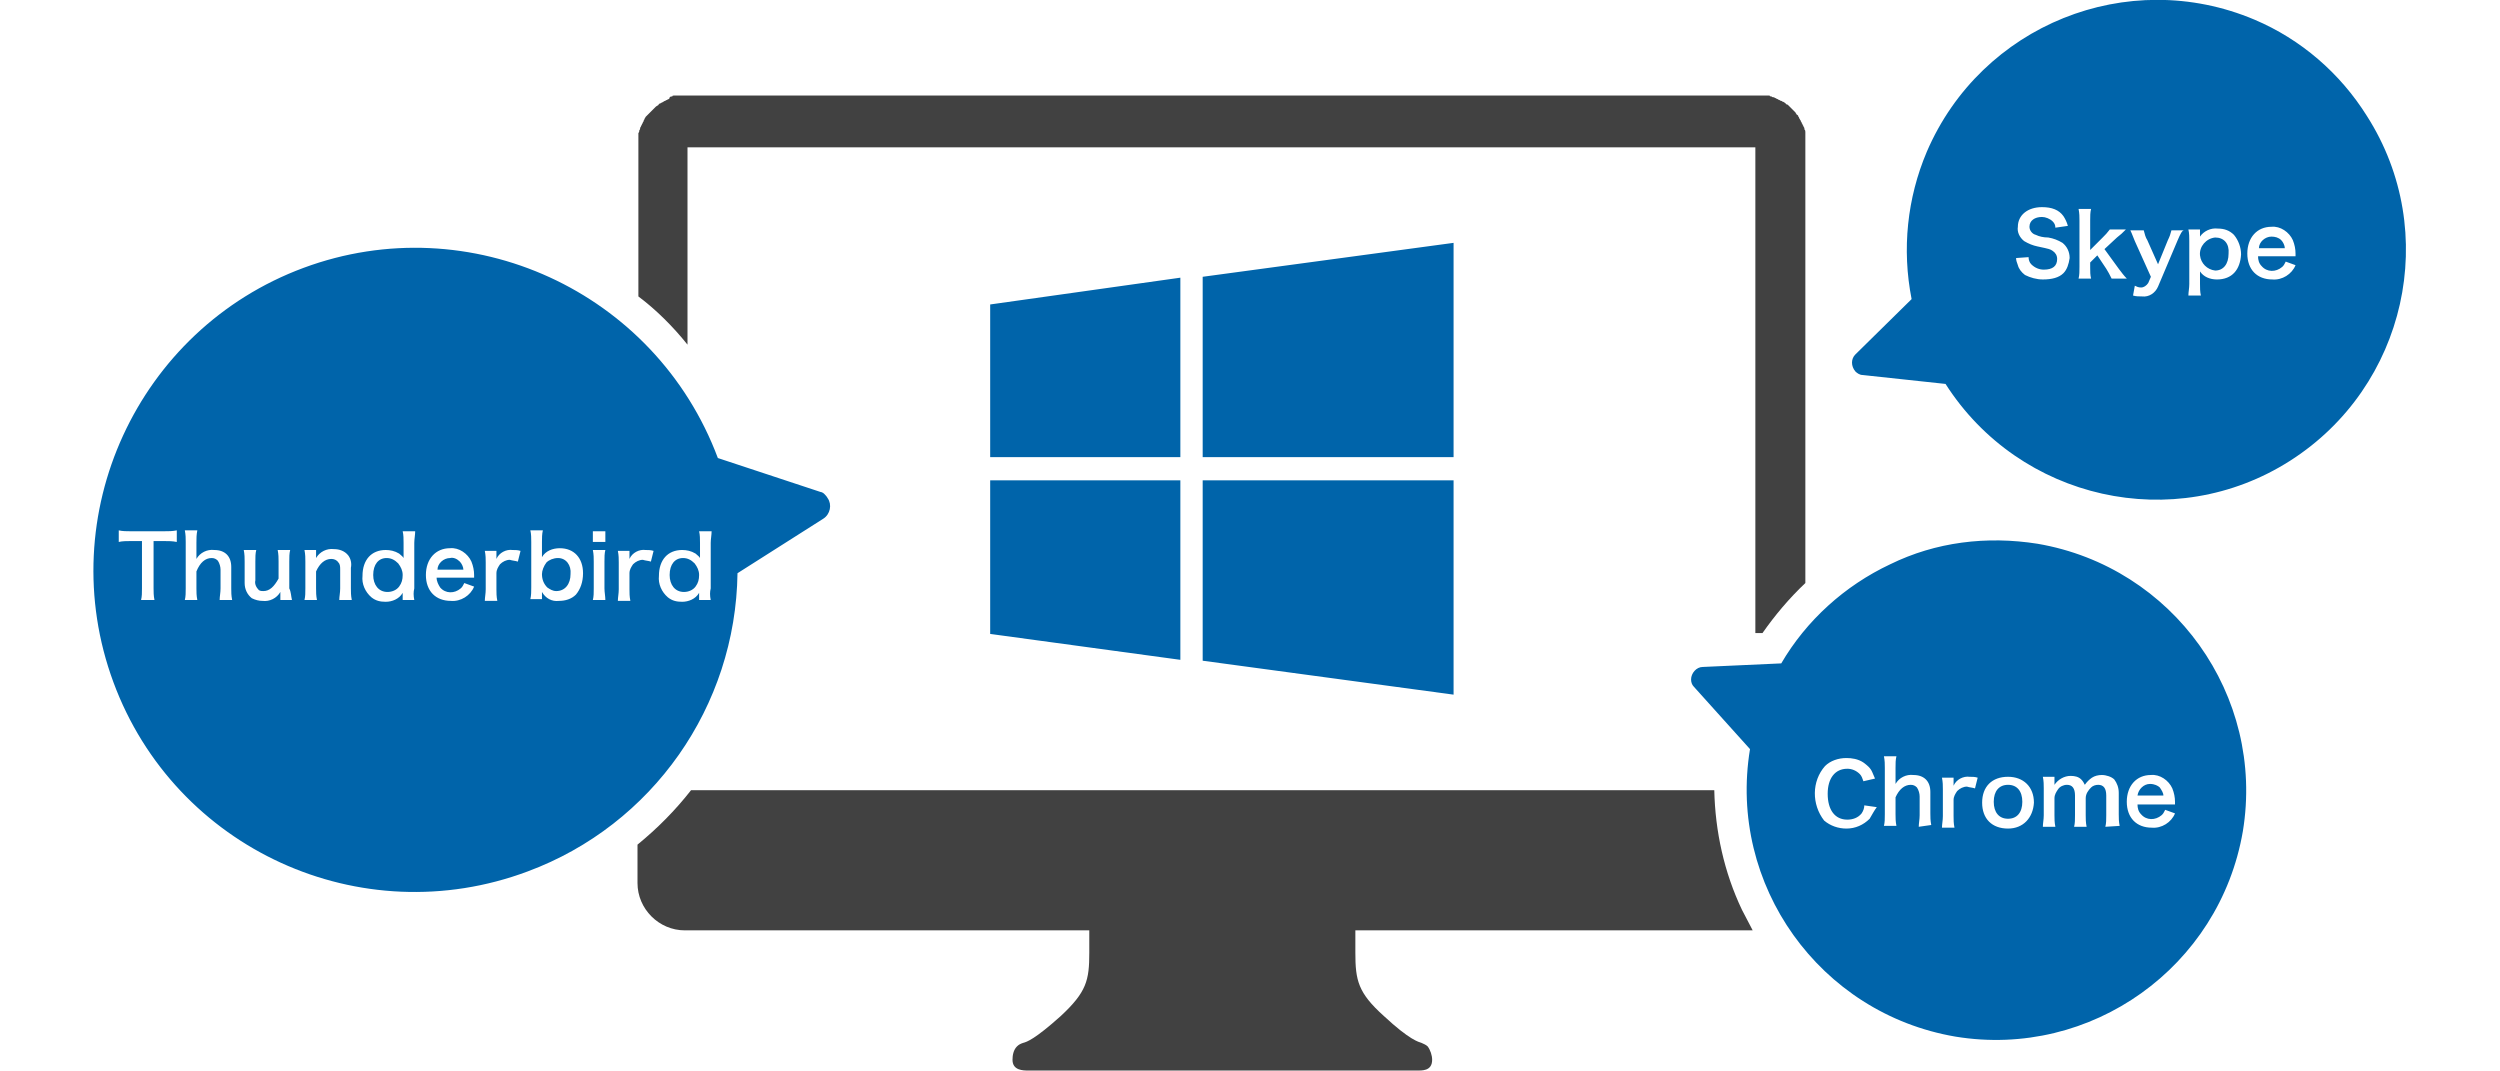
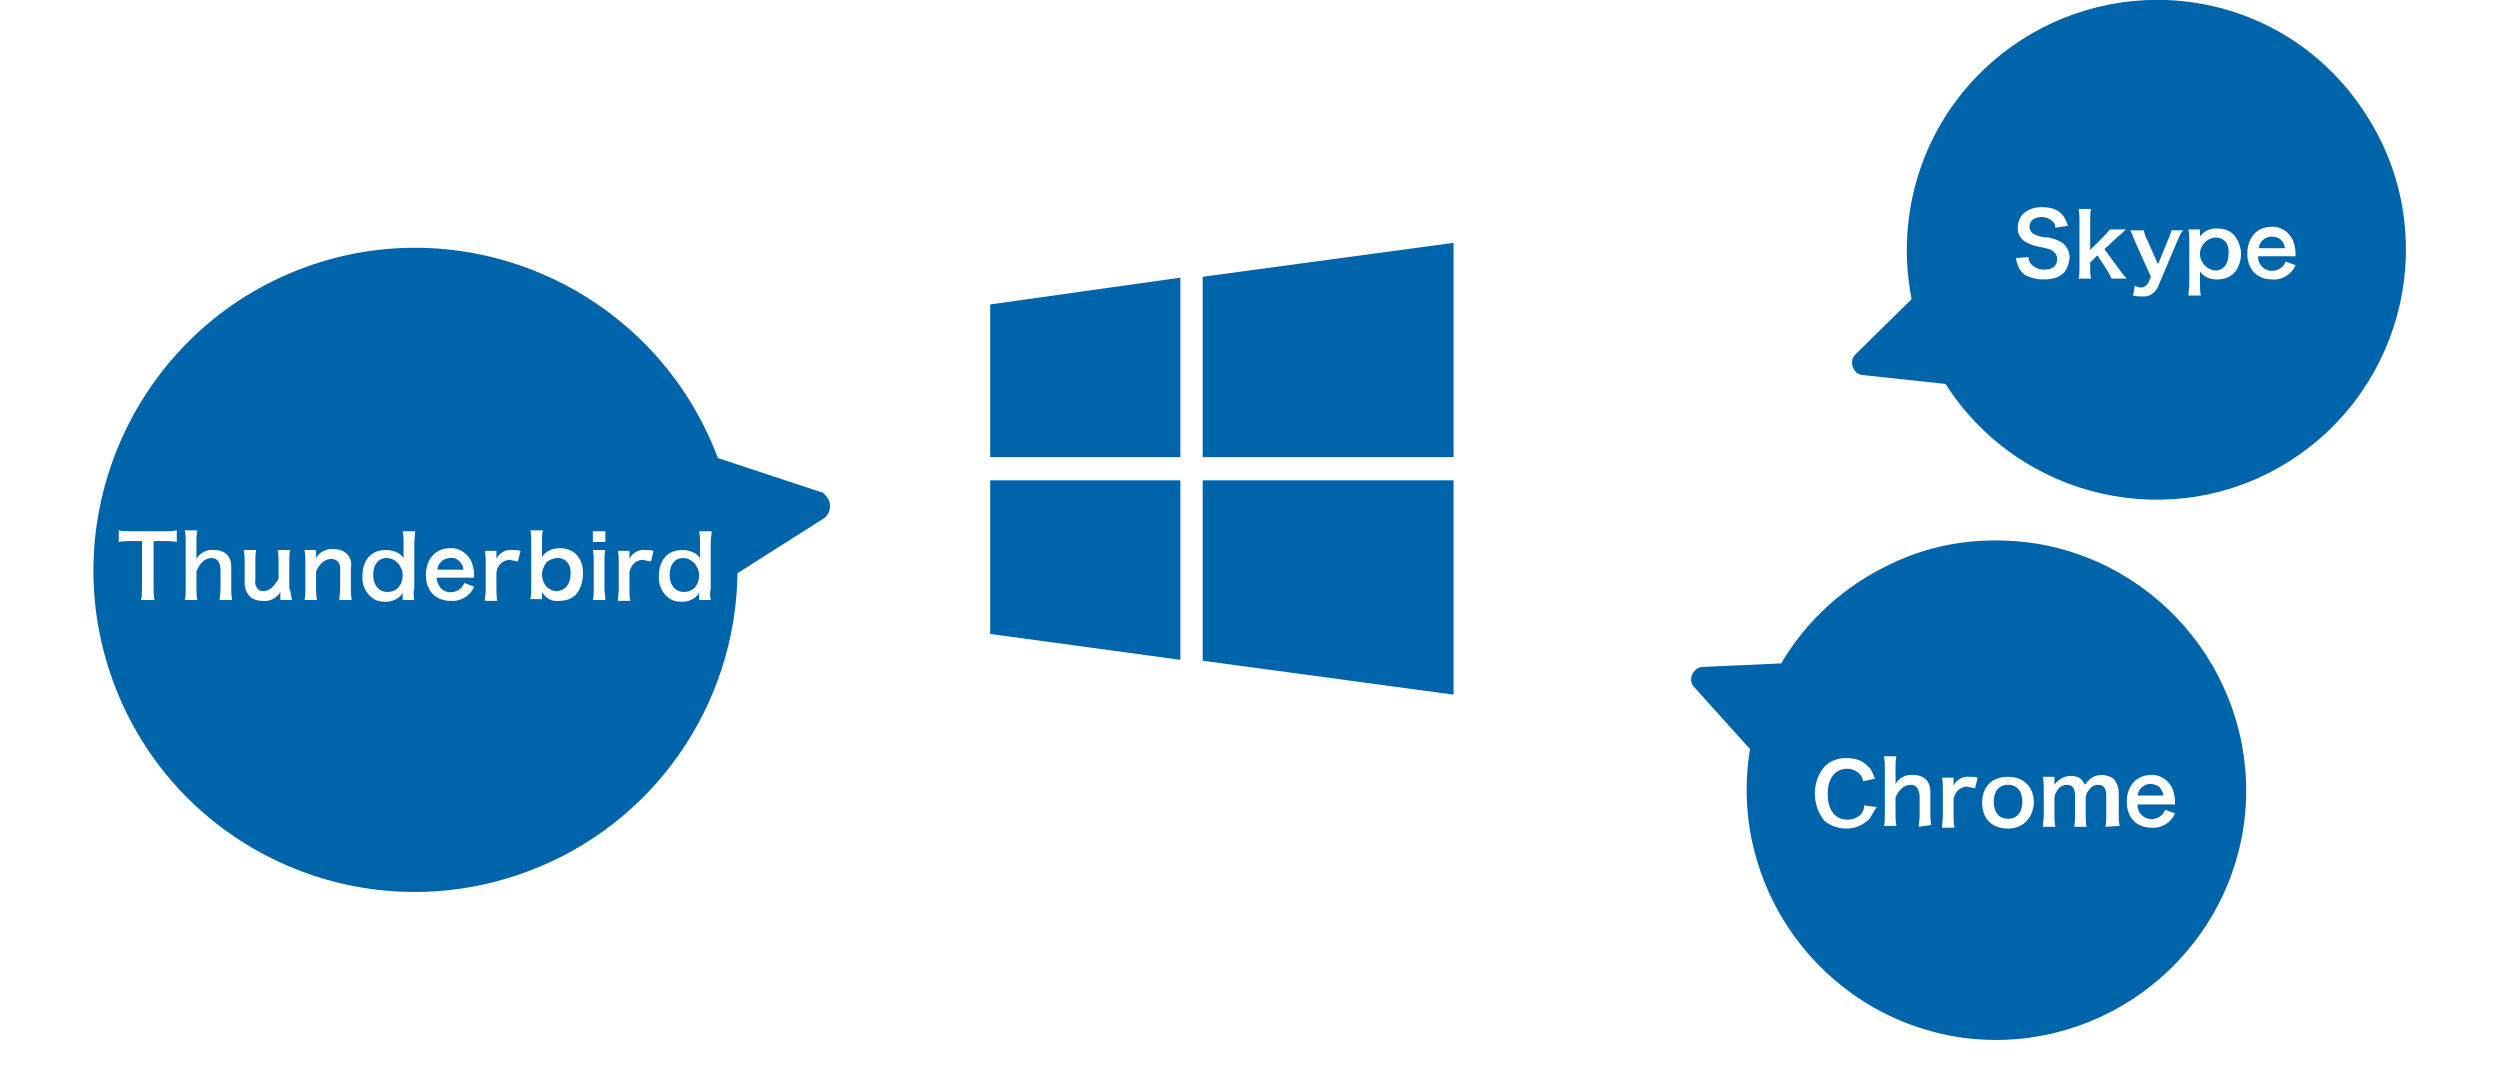
<svg xmlns="http://www.w3.org/2000/svg" x="0" y="0" viewBox="0 0 280 120" width="280" height="120">
  <style>.a{fill:#414141}.b{fill:#0064AA}</style>
-   <path class="a" d="M195.1,101.9c0.4,0.8,0.8,1.5,1.2,2.3h-44.5v2.5c0,3.1,0.3,4.5,3.2,7.1c2.9,2.7,3.9,2.9,4.2,3 c0.2,0.1,0.5,0.2,0.7,0.4c0.3,0.4,0.5,1,0.5,1.5c0,1.3-1.2,1.2-1.8,1.2h-43.4c-0.6,0-1.8,0-1.8-1.2c0-0.5,0.1-1.1,0.5-1.5 c0.2-0.2,0.4-0.3,0.7-0.4c0.4-0.1,1.3-0.4,4.2-3c2.9-2.7,3.2-4,3.2-7.1v-2.5H76.7c-2.9,0-5.3-2.4-5.3-5.3v-4.3 c2.2-1.8,4.2-3.8,6-6.1h114.6C192.1,93.1,193.1,97.7,195.1,101.9z M77,38.6V16.5h119.6v54.4l0.8,0c1.4-2,3-3.9,4.8-5.6v-9.1h0V16 c0-0.1,0-0.2,0-0.3c0-0.1,0-0.2,0-0.3c0-0.1,0-0.2,0-0.3c0-0.1,0-0.2,0-0.3c0-0.1,0-0.2-0.1-0.3c0-0.1,0-0.2-0.1-0.3 c0-0.1-0.1-0.2-0.1-0.2c0-0.1-0.1-0.2-0.1-0.2c0-0.1-0.1-0.2-0.1-0.2c0-0.1-0.1-0.2-0.1-0.2c0-0.1-0.1-0.1-0.1-0.2 c0-0.1-0.1-0.1-0.1-0.2c0-0.1-0.1-0.1-0.2-0.2c0-0.1-0.1-0.1-0.1-0.2c-0.1-0.1-0.1-0.1-0.2-0.2c-0.1-0.1-0.1-0.1-0.2-0.2 c-0.1-0.1-0.1-0.1-0.2-0.2c-0.1-0.1-0.1-0.1-0.2-0.2c-0.1-0.1-0.1-0.1-0.2-0.1c-0.1-0.1-0.1-0.1-0.2-0.2c-0.1,0-0.1-0.1-0.2-0.1 c-0.1,0-0.1-0.1-0.2-0.1c-0.1,0-0.2-0.1-0.2-0.1c-0.1,0-0.2-0.1-0.2-0.1c-0.1,0-0.2-0.1-0.2-0.1c-0.1,0-0.2-0.1-0.2-0.1 c-0.1,0-0.2,0-0.3-0.1c-0.1,0-0.2,0-0.2-0.1c-0.1,0-0.2,0-0.3,0c-0.1,0-0.2,0-0.3,0c-0.1,0-0.2,0-0.3,0c-0.1,0-0.2,0-0.3,0l0,0H76.7l0,0c-0.1,0-0.2,0-0.3,0c-0.1,0-0.2,0-0.3,0c-0.1,0-0.2,0-0.3,0c-0.1,0-0.2,0-0.3,0c-0.1,0-0.2,0-0.2,0.1c-0.1,0-0.2,0-0.3,0.1 C75,11,75,11,74.9,11.1c-0.1,0-0.2,0.1-0.2,0.1c-0.1,0-0.2,0.1-0.2,0.1c-0.1,0-0.2,0.1-0.2,0.1c-0.1,0-0.1,0.1-0.2,0.1 c-0.1,0-0.1,0.1-0.2,0.1c-0.1,0-0.1,0.1-0.2,0.2c-0.1,0-0.1,0.1-0.2,0.1c-0.1,0.1-0.1,0.1-0.2,0.2c-0.1,0.1-0.1,0.1-0.2,0.2 c-0.1,0.1-0.1,0.1-0.2,0.2c-0.1,0.1-0.1,0.1-0.2,0.2c-0.1,0.1-0.1,0.1-0.2,0.2c-0.1,0.1-0.1,0.1-0.2,0.2c0,0.1-0.1,0.1-0.1,0.2 c0,0.1-0.1,0.1-0.1,0.2c0,0.1-0.1,0.2-0.1,0.2c0,0.1-0.1,0.2-0.1,0.2c0,0.1-0.1,0.2-0.1,0.2c0,0.1-0.1,0.2-0.1,0.2 c0,0.1,0,0.2-0.1,0.3c0,0.1,0,0.2-0.1,0.3c0,0.1,0,0.2,0,0.3c0,0.1,0,0.2,0,0.3c0,0.1,0,0.2,0,0.3c0,0.1,0,0.2,0,0.3v17.1 C73.5,34.7,75.4,36.6,77,38.6z" />
  <path class="b" d="M241.9,88.2c0.2,0.3,0.4,0.6,0.4,0.9h-2.9c0.1-0.7,0.7-1.3,1.4-1.3C241.3,87.8,241.7,88,241.9,88.2z M224.9,87.9c-1,0-1.6,0.7-1.6,1.9c0,1.2,0.6,1.9,1.6,1.9c1,0,1.6-0.7,1.6-1.9C226.5,88.6,225.9,87.9,224.9,87.9L224.9,87.9z M43.3,62.5c-0.9,0-1.5,0.7-1.5,1.9c0,1.1,0.6,1.9,1.6,1.9c0.5,0,1-0.2,1.3-0.6c0.3-0.4,0.4-0.8,0.4-1.3c0-0.5-0.2-0.9-0.5-1.3 C44.2,62.7,43.8,62.5,43.3,62.5z M62.5,62.5c-0.5,0-1,0.2-1.3,0.5c-0.3,0.4-0.5,0.9-0.5,1.3c0,0.6,0.2,1.1,0.6,1.5 c0.3,0.2,0.6,0.4,1,0.4c1,0,1.6-0.8,1.6-1.9C64,63.3,63.4,62.5,62.5,62.5z M76.5,62.5c-0.9,0-1.5,0.7-1.5,1.9c0,1.1,0.6,1.9,1.6,1.9 c0.5,0,1-0.2,1.3-0.6c0.3-0.4,0.4-0.8,0.4-1.3c0-0.5-0.2-0.9-0.5-1.3C77.4,62.7,77,62.5,76.5,62.5z M50.4,62.5 c-0.7,0-1.4,0.6-1.4,1.3h2.9c0-0.3-0.2-0.7-0.4-0.9C51.2,62.6,50.8,62.4,50.4,62.5z M248.1,26.6c-1,0.1-1.8,1-1.7,2 c0.1,0.9,0.8,1.6,1.7,1.7c0.9,0,1.5-0.7,1.5-1.9C249.7,27.3,249.1,26.6,248.1,26.6z M134.7,74l28.1,3.8v-24h-28.1V74z M110.9,34.1l21.3-3v20.1h-21.3V34.1z M134.7,31l28.1-3.8v24h-28.1V31z M92.3,55.3c-0.1-0.1-0.3-0.2-0.4-0.2l-11.5-3.8 C73.4,32.6,52.6,23.1,34,30S5.8,57.7,12.7,76.4s27.7,28.2,46.4,21.2c14-5.2,23.3-18.5,23.5-33.4l9.6-6.1c0.8-0.5,1-1.6,0.5-2.3 C92.6,55.6,92.4,55.4,92.3,55.3L92.3,55.3z M19.8,60.7c-0.5-0.1-0.9-0.1-1.4-0.1h-1.2v5.3c0,0.4,0,0.8,0.1,1.3h-1.5 c0.1-0.4,0.1-0.8,0.1-1.3v-5.3h-1.3c-0.4,0-0.9,0-1.3,0.1v-1.3c0.4,0.1,0.9,0.1,1.3,0.1h3.8c0.5,0,0.9,0,1.4-0.1V60.7z M24.6,67.2 c0-0.4,0.1-0.8,0.1-1.3v-2.1c0-0.3-0.1-0.7-0.3-1c-0.2-0.2-0.4-0.3-0.7-0.3C23,62.5,22.4,63,22,64v1.9c0,0.4,0,0.8,0.1,1.3h-1.4 c0.1-0.4,0.1-0.8,0.1-1.3v-5.2c0-0.4,0-0.8-0.1-1.3h1.4C22,59.9,22,60.3,22,60.8v1.4c0,0.1,0,0.3,0,0.4c0.4-0.7,1.2-1.1,2-1 c1.2,0,1.9,0.7,1.9,1.9v2.4c0,0.4,0,0.8,0.1,1.3L24.6,67.2z M32.7,67.2h-1.3v-0.5c0-0.1,0-0.2,0-0.4c-0.4,0.7-1.2,1.1-2,1 c-0.4,0-0.8-0.1-1.2-0.3c-0.5-0.4-0.8-1-0.8-1.7v-2.4c0-0.4,0-0.8-0.1-1.3h1.4c-0.1,0.4-0.1,0.8-0.1,1.3V65 c-0.1,0.4,0.1,0.8,0.4,1.1c0.2,0.1,0.3,0.1,0.5,0.1c0.7,0,1.2-0.5,1.7-1.4v-1.9c0-0.4,0-0.8-0.1-1.3h1.4c-0.1,0.4-0.1,0.8-0.1,1.3v3 C32.6,66.3,32.6,66.8,32.7,67.2L32.7,67.2z M38,67.2c0-0.4,0.1-0.8,0.1-1.3v-2.1c0-0.3,0-0.6-0.2-0.8c-0.2-0.3-0.5-0.4-0.8-0.4 c-0.7,0-1.3,0.5-1.7,1.4v1.9c0,0.4,0,0.8,0.1,1.3h-1.4c0.1-0.4,0.1-0.8,0.1-1.3v-3c0-0.4,0-0.8-0.1-1.3h1.3v0.5c0,0.1,0,0.3,0,0.4 c0.4-0.7,1.2-1.1,2-1c0.6,0,1.2,0.2,1.6,0.7c0.3,0.4,0.4,0.9,0.3,1.4v2.3c0,0.4,0,0.8,0.1,1.3L38,67.2z M46.4,67.2h-1.3v-0.5 c0-0.1,0-0.2,0-0.3c-0.4,0.7-1.2,1-1.9,1c-0.6,0-1.1-0.1-1.6-0.5c-0.7-0.6-1.1-1.5-1-2.4c0-1.8,1-2.9,2.6-2.9c0.5,0,1,0.1,1.5,0.4 c0.2,0.2,0.4,0.3,0.5,0.5c0-0.1,0-0.1,0-0.3c0-0.1,0-0.3,0-0.4v-1c0-0.4,0-0.9-0.1-1.3h1.4c0,0.4-0.1,0.9-0.1,1.3v5.1 C46.3,66.3,46.3,66.7,46.4,67.2L46.4,67.2z M49.3,65.8c0.6,0.7,1.6,0.7,2.3,0.1c0,0,0,0,0.1-0.1c0.1-0.1,0.2-0.3,0.3-0.5l1.1,0.4 c-0.4,1-1.5,1.7-2.6,1.6c-1.7,0-2.8-1.1-2.8-2.9c0-1.8,1.1-3,2.7-3c1-0.1,2,0.6,2.4,1.5c0.2,0.5,0.3,1,0.3,1.5c0,0,0,0,0,0.3h-4.2 C48.9,65.1,49.1,65.5,49.3,65.8L49.3,65.8z M58,62.9c-0.3-0.1-0.6-0.1-0.9-0.2c-0.4,0-0.8,0.2-1.1,0.5c-0.2,0.3-0.4,0.6-0.4,1v1.8 c0,0.4,0,0.8,0.1,1.3h-1.4c0-0.4,0.1-0.8,0.1-1.3v-3c0-0.4,0-0.8-0.1-1.3h1.3v0.9c0.3-0.7,1.1-1.1,1.8-1c0.3,0,0.6,0,0.9,0.1 L58,62.9z M64.5,66.6c-0.5,0.5-1.2,0.7-1.9,0.7c-0.8,0.1-1.5-0.3-1.9-1c0,0.1,0,0.2,0,0.3v0.5h-1.3c0.1-0.4,0.1-0.9,0.1-1.3v-5.1 c0-0.4,0-0.9-0.1-1.3h1.4c-0.1,0.4-0.1,0.9-0.1,1.3v1c0,0.2,0,0.4,0,0.7c0.4-0.7,1.2-1,2-1c1.6,0,2.6,1.1,2.6,2.8 C65.3,65.2,65,66,64.5,66.6L64.5,66.6z M67.8,67.2h-1.4c0.1-0.4,0.1-0.8,0.1-1.3v-3c0-0.4,0-0.8-0.1-1.3h1.4 c-0.1,0.4-0.1,0.8-0.1,1.3v3C67.7,66.3,67.8,66.8,67.8,67.2L67.8,67.2z M67.8,60.7h-1.4v-1.2h1.4L67.8,60.7z M72.9,62.9 c-0.3-0.1-0.6-0.1-0.9-0.2c-0.4,0-0.8,0.2-1.1,0.5c-0.2,0.3-0.4,0.6-0.4,1v1.8c0,0.4,0,0.8,0.1,1.3h-1.4c0-0.4,0.1-0.8,0.1-1.3v-3 c0-0.4,0-0.8-0.1-1.3h1.3v0.9c0.3-0.7,1.1-1.1,1.8-1c0.3,0,0.6,0,0.9,0.1L72.9,62.9z M79.6,67.2h-1.3v-0.5c0-0.1,0-0.2,0-0.3 c-0.4,0.7-1.2,1-1.9,1c-0.6,0-1.1-0.1-1.6-0.5c-0.7-0.6-1.1-1.5-1-2.4c0-1.8,1-2.9,2.6-2.9c0.5,0,1,0.1,1.5,0.4 c0.2,0.2,0.4,0.3,0.5,0.5c0-0.1,0-0.1,0-0.3c0-0.1,0-0.3,0-0.4v-1c0-0.4,0-0.9-0.1-1.3h1.4c0,0.4-0.1,0.9-0.1,1.3v5.1 C79.5,66.3,79.5,66.7,79.6,67.2L79.6,67.2z M110.9,53.8h21.3v20.1L110.9,71L110.9,53.8z M211.7,63.2c-5.1,2.4-9.4,6.3-12.2,11.1l-8.8,0.4c-0.7,0-1.3,0.7-1.3,1.4c0,0.3,0.1,0.6,0.3,0.8l6.3,7c-2.5,15.2,7.8,29.6,23,32.2c15.2,2.5,29.6-7.8,32.2-23 c2.5-15.2-7.8-29.6-23-32.2C222.5,60,216.8,60.7,211.7,63.2L211.7,63.2z M209.4,91.7c-0.7,0.7-1.6,1.1-2.6,1.1 c-0.9,0-1.8-0.3-2.5-0.9c-1.4-1.8-1.4-4.4,0.1-6.1c0.6-0.6,1.5-0.9,2.4-0.9c0.6,0,1.3,0.1,1.9,0.5c0.4,0.3,0.8,0.6,1,1.1 c0.1,0.2,0.2,0.5,0.3,0.7l-1.3,0.3c-0.1-0.3-0.2-0.6-0.4-0.8c-0.4-0.4-0.9-0.6-1.4-0.6c-1.4,0-2.2,1.1-2.2,2.8 c0,1.8,0.8,2.9,2.2,2.9c0.6,0,1.2-0.2,1.6-0.7c0.2-0.3,0.3-0.6,0.3-0.9l1.4,0.2C209.9,90.8,209.7,91.2,209.4,91.7L209.4,91.7z M214.9,92.6c0-0.4,0.1-0.8,0.1-1.3v-2.1c0-0.3-0.1-0.7-0.3-1c-0.2-0.2-0.4-0.3-0.7-0.3c-0.7,0-1.3,0.5-1.7,1.4v1.9 c0,0.4,0,0.8,0.1,1.3H211c0.1-0.4,0.1-0.8,0.1-1.3v-5.2c0-0.4,0-0.8-0.1-1.3h1.4c-0.1,0.4-0.1,0.8-0.1,1.3v1.4c0,0.1,0,0.3,0,0.4 c0.4-0.7,1.2-1.1,2-1c1.2,0,1.9,0.7,1.9,1.9v2.4c0,0.4,0,0.8,0.1,1.3L214.9,92.6z M221.2,88.3c-0.3-0.1-0.6-0.1-0.9-0.2 c-0.4,0-0.8,0.2-1.1,0.5c-0.2,0.3-0.4,0.6-0.4,1v1.8c0,0.4,0,0.8,0.1,1.3h-1.4c0-0.4,0.1-0.8,0.1-1.3v-3c0-0.4,0-0.8-0.1-1.3h1.3 v0.9c0.3-0.7,1.1-1.1,1.8-1c0.3,0,0.6,0,0.9,0.1L221.2,88.3z M224.9,92.8c-1.8,0-2.9-1.1-2.9-2.9c0-1.8,1.1-2.9,2.9-2.9 c1.7,0,2.9,1.1,2.9,2.9C227.7,91.6,226.6,92.8,224.9,92.8L224.9,92.8z M235.8,92.6c0.1-0.4,0.1-0.8,0.1-1.3v-2.2 c0-0.8-0.3-1.2-0.9-1.2c-0.3,0-0.6,0.1-0.8,0.3c-0.3,0.3-0.6,0.7-0.6,1.2v1.9c0,0.4,0,0.8,0.1,1.3h-1.4c0.1-0.4,0.1-0.8,0.1-1.3 v-2.2c0-0.8-0.3-1.2-0.9-1.2c-0.4,0-0.8,0.2-1,0.5c-0.2,0.3-0.4,0.6-0.4,1v1.9c0,0.4,0,0.8,0.1,1.3h-1.4c0-0.4,0.1-0.8,0.1-1.3v-3 c0-0.4,0-0.8-0.1-1.3h1.3v0.5c0,0.1,0,0.2,0,0.4c0.4-0.6,1.1-1,1.8-1c0.5,0,0.9,0.1,1.2,0.4c0.2,0.2,0.3,0.4,0.4,0.6 c0.2-0.3,0.5-0.6,0.8-0.8c0.3-0.2,0.7-0.3,1.1-0.3c0.5,0,1.1,0.2,1.4,0.5c0.3,0.4,0.5,0.9,0.5,1.5v2.4c0,0.4,0,0.8,0.1,1.3 L235.8,92.6z M239.8,91.2c0.6,0.7,1.6,0.7,2.3,0.1c0,0,0,0,0.1-0.1c0.1-0.1,0.2-0.3,0.3-0.5l1.1,0.4c-0.4,1-1.5,1.7-2.6,1.6 c-1.7,0-2.8-1.1-2.8-2.9c0-1.8,1.1-3,2.7-3c1-0.1,2,0.6,2.4,1.5c0.2,0.5,0.3,1,0.3,1.5c0,0,0,0,0,0.3h-4.2 C239.4,90.5,239.5,90.9,239.8,91.2L239.8,91.2z M252.5,2.2c-14.2-6-30.6,0.6-36.7,14.8c-2.2,5.2-2.8,10.9-1.7,16.5l-6.3,6.2 c-0.5,0.5-0.5,1.3,0,1.9c0.2,0.2,0.5,0.4,0.8,0.4l9.3,1c8.3,13,25.6,16.9,38.6,8.6c13-8.3,16.9-25.6,8.6-38.6 C262.1,8.2,257.7,4.4,252.5,2.2z M231.1,30.6c-0.5,0.5-1.3,0.7-2.3,0.7c-0.7,0-1.4-0.2-2-0.5c-0.4-0.3-0.7-0.7-0.8-1.1 c-0.1-0.3-0.2-0.5-0.2-0.8l1.4-0.1c0,0.3,0.1,0.6,0.3,0.8c0.4,0.4,0.9,0.6,1.4,0.6c1,0,1.5-0.4,1.5-1.2c0-0.4-0.2-0.7-0.5-0.9 c-0.3-0.2-0.3-0.2-1.7-0.5c-0.5-0.1-1-0.3-1.5-0.6c-0.5-0.4-0.8-1-0.7-1.6c0-1.3,1.1-2.2,2.7-2.2c1.1,0,1.9,0.3,2.4,1 c0.2,0.3,0.4,0.7,0.5,1.1l-1.4,0.2c0-0.3-0.1-0.5-0.3-0.7c-0.3-0.3-0.8-0.5-1.2-0.5c-0.8,0-1.4,0.4-1.4,1.1c0,0.4,0.3,0.8,0.7,0.9 c0.4,0.2,0.9,0.3,1.4,0.3c0.6,0.1,1.1,0.3,1.6,0.6c0.5,0.4,0.8,1,0.8,1.7C231.7,29.6,231.5,30.2,231.1,30.6L231.1,30.6z M236.5,31.2 c-0.2-0.4-0.4-0.8-0.6-1.1l-1-1.5l-0.8,0.8V30c0,0.4,0,0.8,0.1,1.2h-1.4c0.1-0.4,0.1-0.8,0.1-1.3v-5.2c0-0.4,0-0.8-0.1-1.3h1.4 c-0.1,0.4-0.1,0.8-0.1,1.3V28l1.4-1.4c0.3-0.3,0.5-0.5,0.8-0.9h1.8c-0.5,0.5-0.5,0.5-1,0.9l-1.4,1.3l1.6,2.2 c0.3,0.4,0.6,0.8,0.9,1.1L236.5,31.2z M243.9,26.9l-2.2,5.2c-0.3,0.7-1,1.2-1.8,1.1c-0.3,0-0.7,0-1-0.1l0.2-1.1 c0.2,0.1,0.4,0.2,0.7,0.2c0.3,0,0.6-0.2,0.8-0.5l0.3-0.7l-1.8-4c-0.4-1-0.4-1-0.5-1.2h1.5c0.1,0.4,0.2,0.8,0.4,1.1l1.2,2.7l1.1-2.7 c0.2-0.4,0.3-0.7,0.4-1.1h1.4C244.4,25.8,244.2,26.2,243.9,26.9z M248.3,31.3c-0.8,0-1.5-0.3-1.9-0.9c0,0.1,0,0.1,0,0.3 c0,0.1,0,0.2,0,0.4v0.7c0,0.4,0,0.9,0.1,1.3h-1.4c0-0.4,0.1-0.8,0.1-1.3V27c0-0.4,0-0.9-0.1-1.3h1.3v0.5c0,0.1,0,0.2,0,0.3 c0.4-0.6,1.2-1,2-0.9c0.7,0,1.3,0.2,1.8,0.7c0.5,0.6,0.8,1.4,0.8,2.2C250.9,30.2,250,31.3,248.3,31.3z M253.3,29.8 c0.6,0.7,1.6,0.7,2.3,0.1c0,0,0,0,0.1-0.1c0.1-0.1,0.2-0.3,0.3-0.5l1.1,0.4c-0.4,1-1.5,1.7-2.6,1.6c-1.7,0-2.8-1.1-2.8-2.9 c0-1.8,1.1-3,2.7-3c1-0.1,2,0.6,2.4,1.5c0.2,0.5,0.3,1,0.3,1.5c0,0,0,0,0,0.3h-4.2C252.9,29.1,253,29.5,253.3,29.8L253.3,29.8z M254.4,26.5c-0.7,0-1.4,0.6-1.4,1.3h2.9c0-0.3-0.2-0.7-0.4-0.9C255.2,26.6,254.8,26.5,254.4,26.5z" />
</svg>